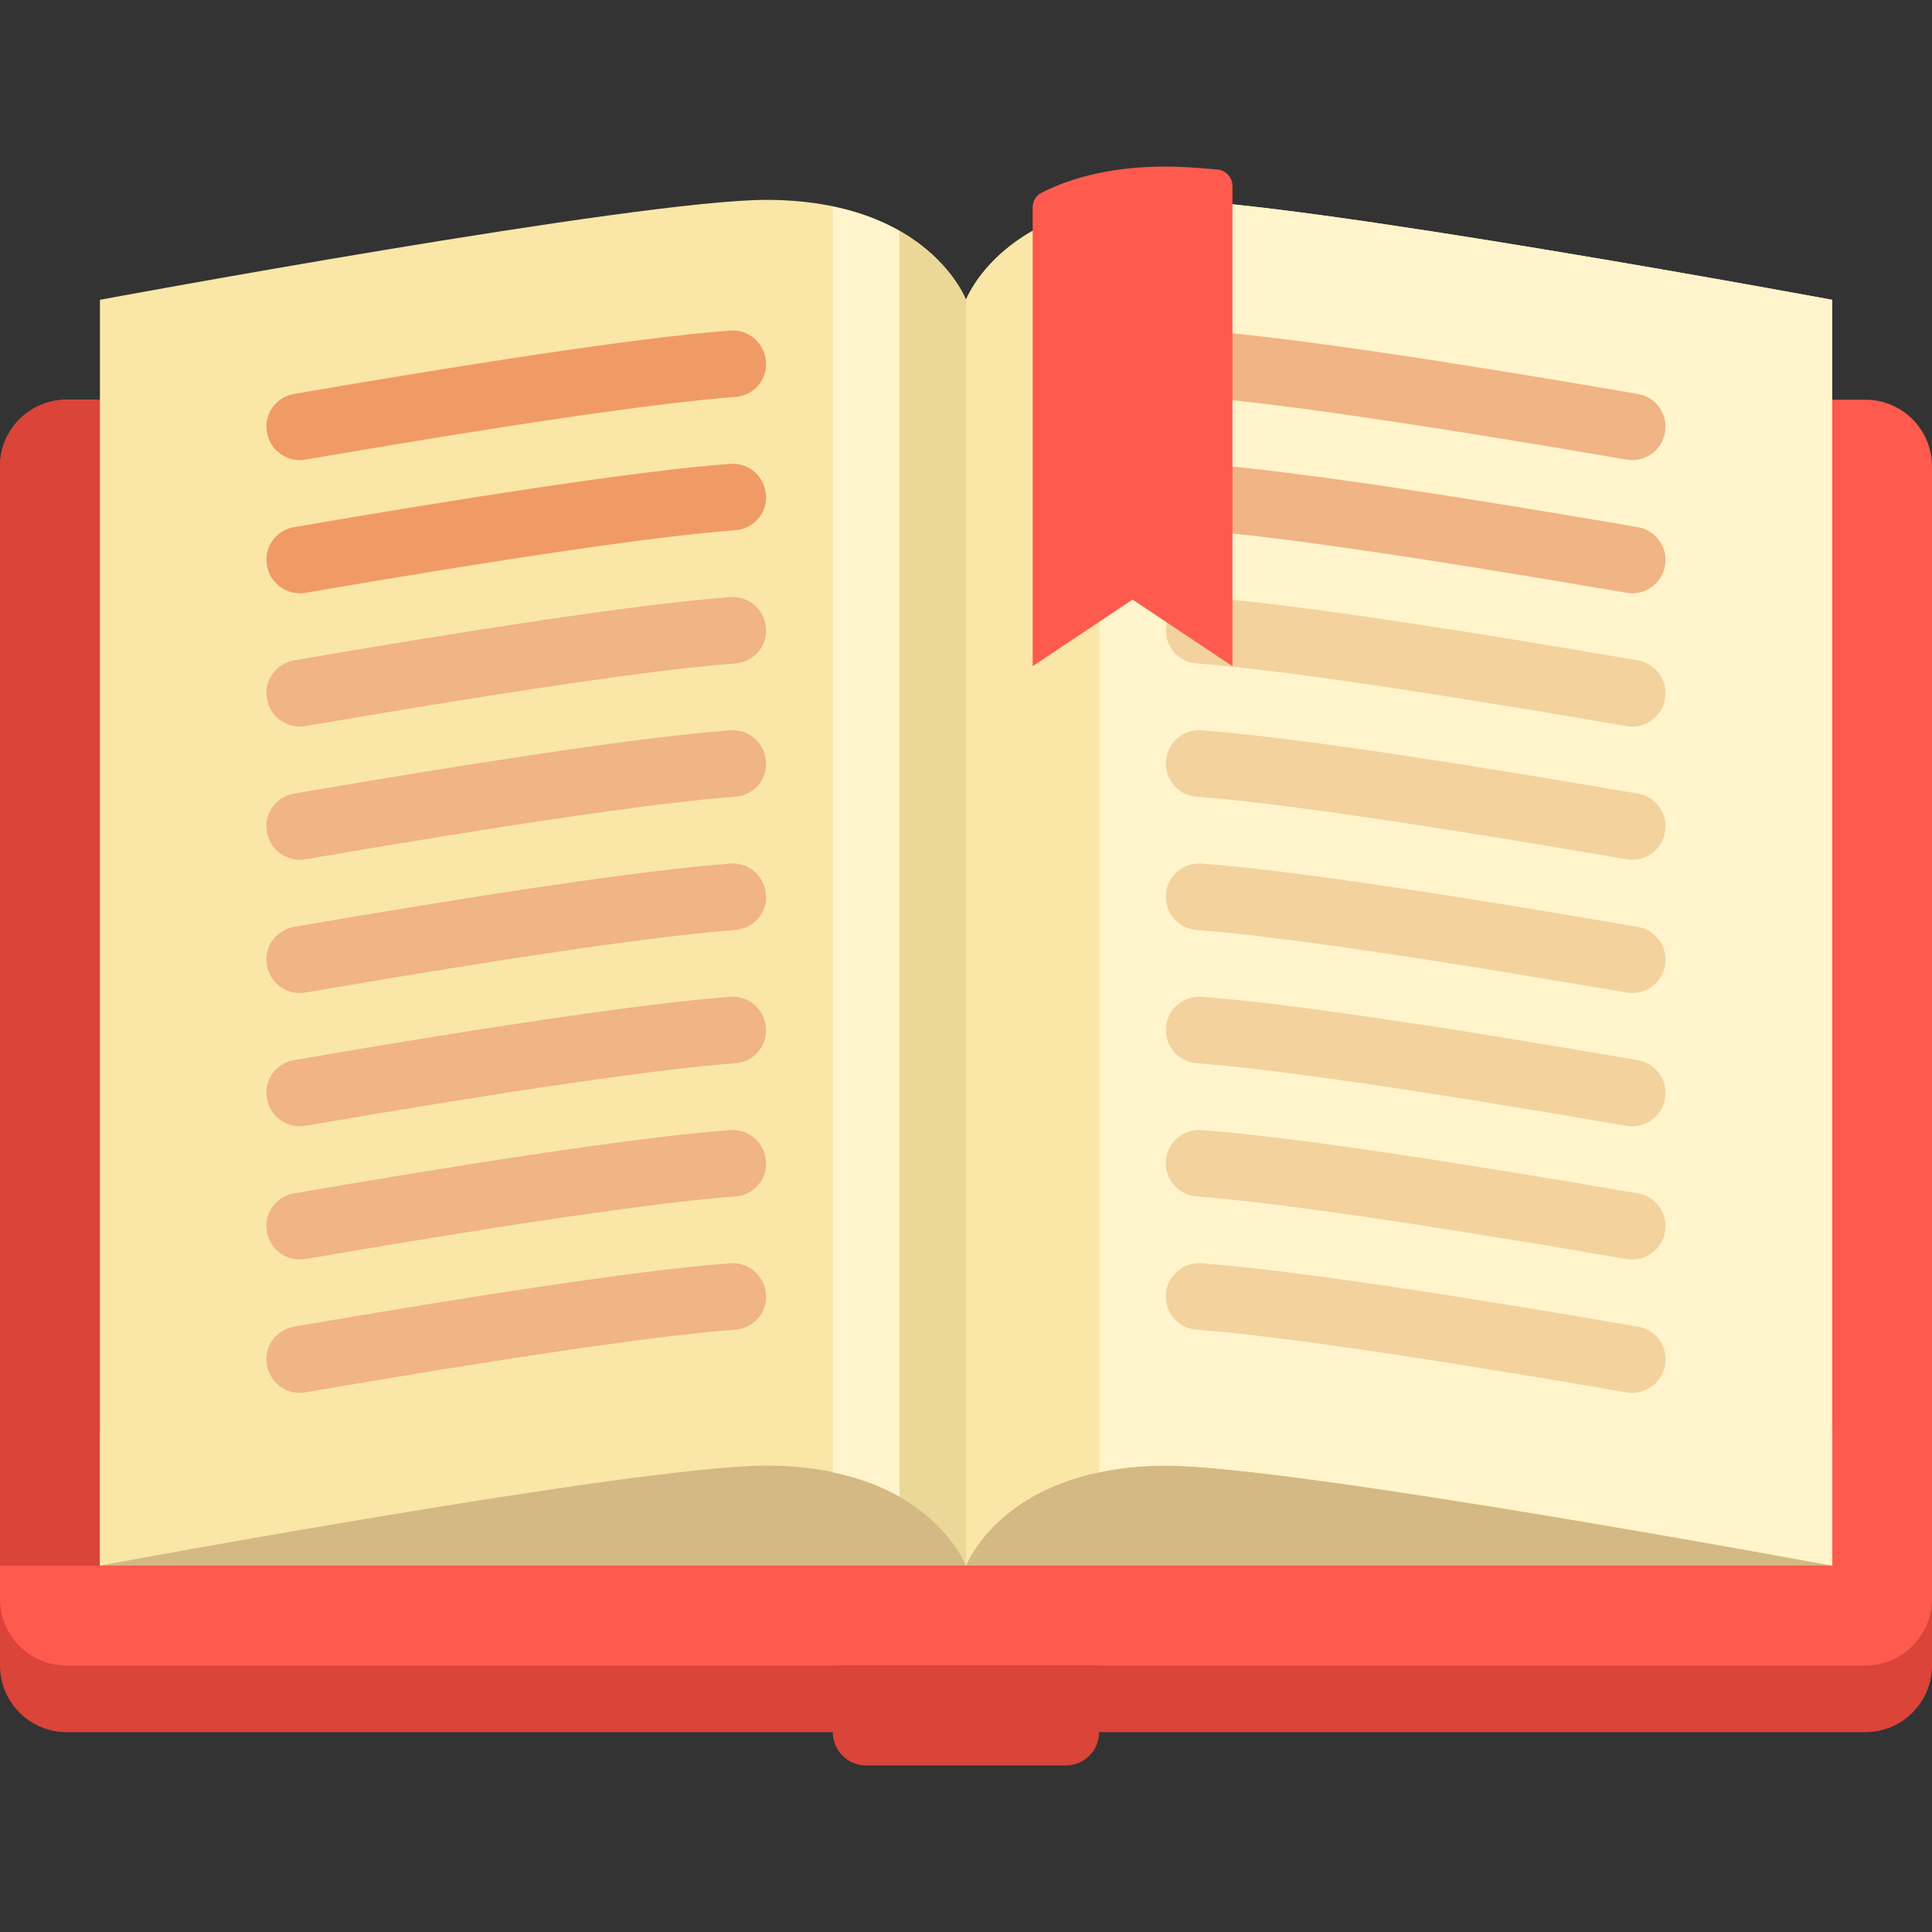
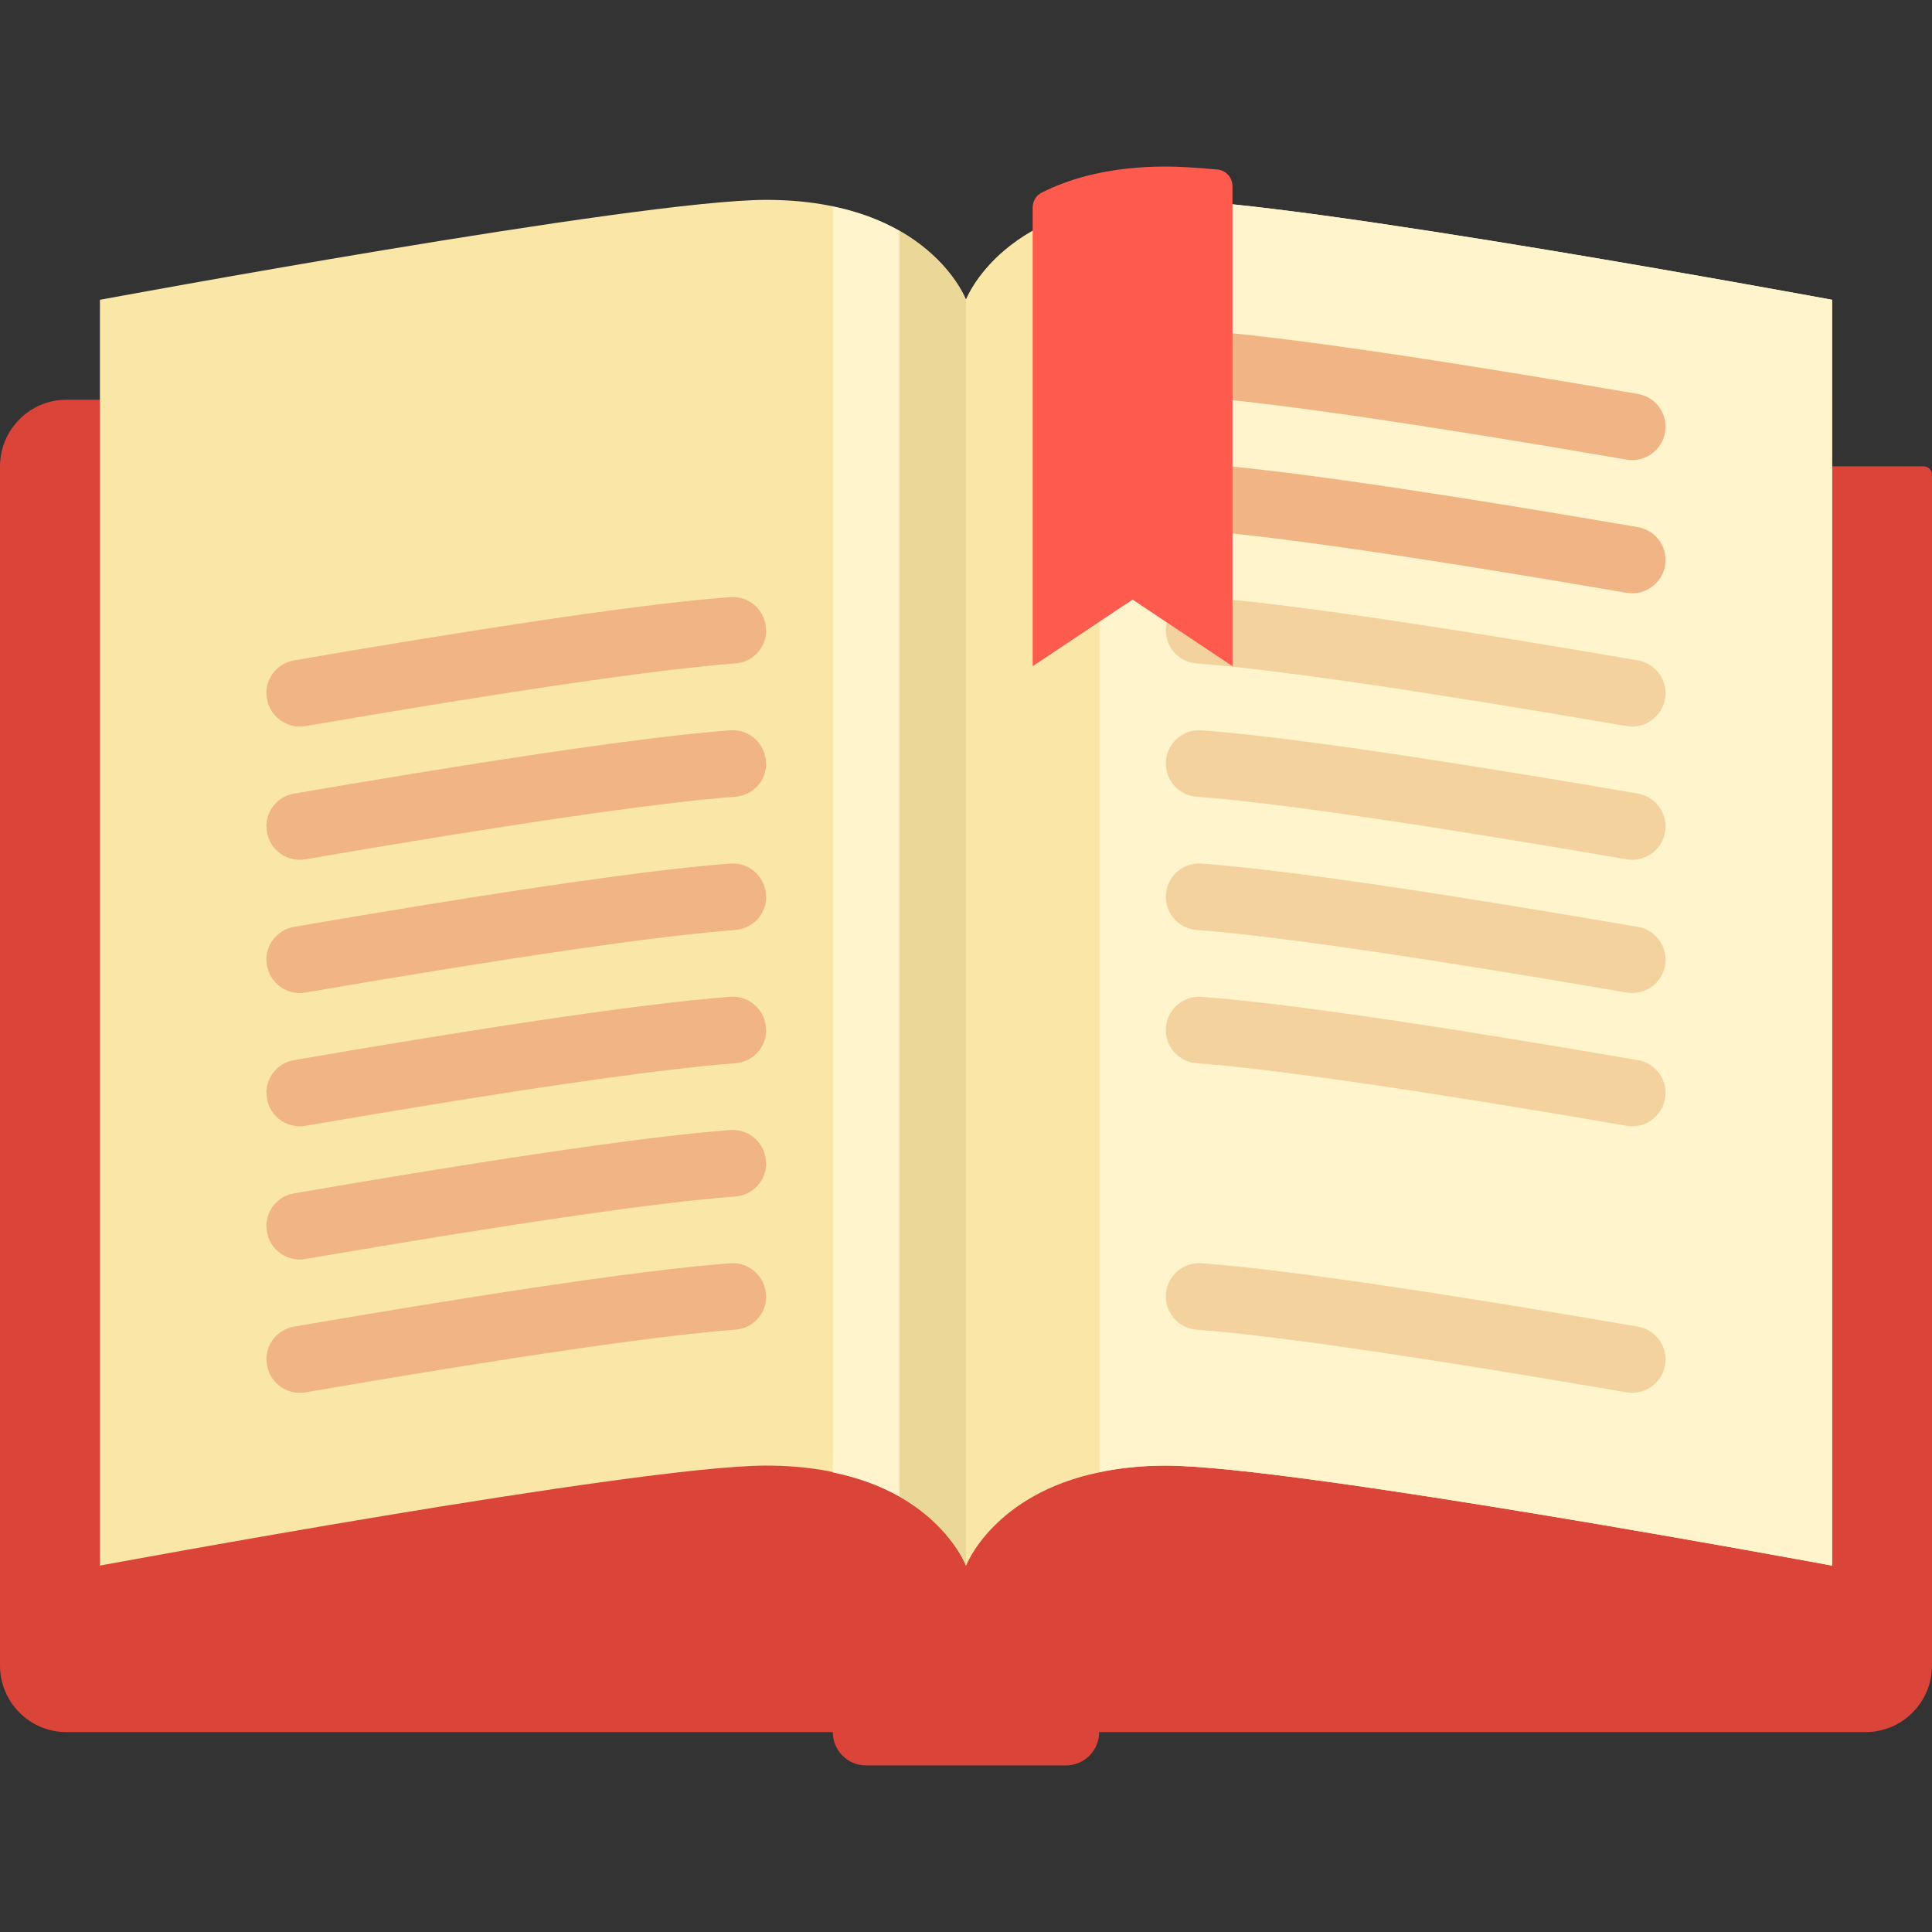
<svg xmlns="http://www.w3.org/2000/svg" viewBox="0 0 512 512" enable-background="new 0 0 512 512">
  <rect x="0" y="0" width="512" height="512" fill="#333333" stroke="none" />
  <path fill="#DA4439" d="M494.35 459.03H17.65C7.9 459.03 0 451.13 0 441.38v-315.6c0-1.2 1-2.2 2.2-2.2h507.6c1.2 0 2.2 1 2.2 2.2v315.6c0 9.75-7.9 17.65-17.65 17.65z" />
-   <path fill="#FF5A4E" d="M494.35 441.38H17.65C7.9 441.38 0 433.48 0 423.72V123.6c0-9.76 7.9-17.67 17.66-17.67h476.7c9.74 0 17.64 7.9 17.64 17.66V423.7c0 9.75-7.9 17.66-17.65 17.66z" />
  <path fill="#DA4439" d="M485.52 414.9V105.93H17.66C7.9 105.93 0 113.83 0 123.6v291.3h485.52z" />
-   <path fill="#D4B984" d="M26.48 379.6h459.04v35.3H26.48z" />
  <g fill="#FAE6A7">
    <path d="M203.03 52.97c-33.75 0-176.55 26.48-176.55 26.48V414.9s142.8-26.5 176.55-26.5c43.04 0 52.97 26.5 52.97 26.5V79.45s-9.93-26.48-52.97-26.48zM308.97 52.97c33.75 0 176.55 26.48 176.55 26.48V414.9s-142.8-26.5-176.55-26.5c-43.04 0-52.97 26.5-52.97 26.5V79.45s9.93-26.48 52.97-26.48z" />
  </g>
  <path fill="#FFF4CB" d="M308.97 52.97c-6.7 0-12.5.7-17.66 1.77v335.44c5.18-1.07 10.98-1.77 17.67-1.77 33.75 0 176.55 26.5 176.55 26.5V79.45s-142.8-26.48-176.55-26.48z" />
  <path fill="#EBD798" d="M238.34 61.16V396.6c13.7 7.8 17.66 18.3 17.66 18.3V79.45s-3.97-10.5-17.66-18.3z" />
  <path fill="#FFF4CB" d="M220.7 390.2c7.14 1.48 13 3.76 17.65 6.4V61.17c-4.66-2.65-10.5-4.93-17.66-6.42v335.44z" />
  <g fill="#F09B66">
-     <path d="M70.62 113.1c0 5.47 4.94 9.63 10.33 8.7 54.64-9.4 94.13-15.15 113.9-16.6 4.63-.32 8.2-4.16 8.2-8.8H203c0-5.1-4.33-9.16-9.44-8.8-24.97 1.84-72.83 9.43-115.66 16.8-4.23.72-7.32 4.4-7.32 8.7zM70.62 148.4c0 5.48 4.94 9.64 10.33 8.7 54.64-9.4 94.13-15.14 113.9-16.58 4.63-.33 8.2-4.17 8.2-8.8H203c0-5.1-4.33-9.17-9.44-8.8-24.97 1.83-72.83 9.42-115.66 16.78-4.23.73-7.32 4.4-7.32 8.7z" />
-   </g>
+     </g>
  <g fill="#F0B485">
    <path d="M70.62 183.7v.02c0 5.47 4.94 9.63 10.33 8.7 54.64-9.4 94.13-15.15 113.9-16.6 4.63-.32 8.2-4.16 8.2-8.78H203c0-5.12-4.33-9.18-9.44-8.8-24.97 1.82-72.83 9.4-115.66 16.77-4.23.74-7.32 4.4-7.32 8.7zM70.62 219.02c0 5.48 4.94 9.64 10.33 8.7 54.64-9.4 94.13-15.14 113.9-16.58 4.63-.33 8.2-4.17 8.2-8.8H203c0-5.1-4.33-9.17-9.44-8.8-24.97 1.83-72.83 9.42-115.66 16.78-4.23.73-7.32 4.4-7.32 8.7zM70.62 254.33c0 5.5 4.94 9.64 10.33 8.7 54.64-9.4 94.13-15.13 113.9-16.57 4.63-.34 8.2-4.18 8.2-8.8H203c0-5.12-4.33-9.18-9.44-8.8-24.97 1.82-72.83 9.4-115.66 16.78-4.23.73-7.32 4.4-7.32 8.7zM70.62 289.64c0 5.5 4.94 9.64 10.33 8.7 54.64-9.4 94.13-15.13 113.9-16.57 4.63-.34 8.2-4.18 8.2-8.8H203c0-5.12-4.33-9.18-9.44-8.8-24.97 1.82-72.83 9.4-115.66 16.78-4.23.73-7.32 4.4-7.32 8.7zM70.62 324.95c0 5.5 4.94 9.64 10.33 8.7 54.64-9.4 94.13-15.13 113.9-16.57 4.63-.34 8.2-4.18 8.2-8.8H203c0-5.12-4.33-9.18-9.44-8.8-24.97 1.82-72.83 9.4-115.66 16.78-4.23.73-7.32 4.4-7.32 8.7zM70.62 360.26v.02c0 5.47 4.94 9.62 10.33 8.7 54.64-9.4 94.13-15.15 113.9-16.6 4.63-.33 8.2-4.17 8.2-8.8H203c0-5.1-4.33-9.17-9.44-8.8-24.97 1.83-72.83 9.42-115.66 16.8-4.23.72-7.32 4.4-7.32 8.68zM441.38 113.1c0 5.47-4.94 9.63-10.33 8.7-54.64-9.4-94.13-15.15-113.9-16.6-4.63-.32-8.2-4.16-8.2-8.8 0-5.1 4.35-9.16 9.46-8.8 24.97 1.84 72.83 9.43 115.66 16.8 4.23.72 7.32 4.4 7.32 8.7zM441.38 148.4c0 5.48-4.94 9.64-10.33 8.7-54.64-9.4-94.13-15.14-113.9-16.58-4.63-.33-8.2-4.17-8.2-8.8 0-5.1 4.35-9.17 9.46-8.8 24.97 1.83 72.83 9.42 115.66 16.78 4.23.73 7.32 4.4 7.32 8.7z" />
  </g>
  <g fill="#F3D29E">
-     <path d="M441.38 183.7v.02c0 5.47-4.94 9.63-10.33 8.7-54.64-9.4-94.13-15.15-113.9-16.6-4.63-.32-8.2-4.16-8.2-8.78 0-5.12 4.35-9.18 9.46-8.8 24.97 1.82 72.83 9.4 115.66 16.77 4.23.74 7.32 4.4 7.32 8.7zM441.38 219.02c0 5.48-4.94 9.64-10.33 8.7-54.64-9.4-94.13-15.14-113.9-16.58-4.63-.33-8.2-4.17-8.2-8.8 0-5.1 4.35-9.17 9.46-8.8 24.97 1.83 72.83 9.42 115.66 16.78 4.23.73 7.32 4.4 7.32 8.7zM441.38 254.33c0 5.5-4.94 9.64-10.33 8.7-54.64-9.4-94.13-15.13-113.9-16.57-4.63-.34-8.2-4.18-8.2-8.8 0-5.12 4.35-9.18 9.46-8.8 24.97 1.82 72.83 9.4 115.66 16.78 4.23.73 7.32 4.4 7.32 8.7zM441.38 289.64c0 5.5-4.94 9.64-10.33 8.7-54.64-9.4-94.13-15.13-113.9-16.57-4.63-.34-8.2-4.18-8.2-8.8 0-5.12 4.35-9.18 9.46-8.8 24.97 1.82 72.83 9.4 115.66 16.78 4.23.73 7.32 4.4 7.32 8.7zM441.38 324.95c0 5.5-4.94 9.64-10.33 8.7-54.64-9.4-94.13-15.13-113.9-16.57-4.63-.34-8.2-4.18-8.2-8.8 0-5.12 4.35-9.18 9.46-8.8 24.97 1.82 72.83 9.4 115.66 16.78 4.23.73 7.32 4.4 7.32 8.7zM441.38 360.26v.02c0 5.47-4.94 9.62-10.33 8.7-54.64-9.4-94.13-15.15-113.9-16.6-4.63-.33-8.2-4.17-8.2-8.8 0-5.1 4.35-9.17 9.46-8.8 24.97 1.83 72.83 9.42 115.66 16.8 4.23.72 7.32 4.4 7.32 8.68z" />
+     <path d="M441.38 183.7v.02c0 5.47-4.94 9.63-10.33 8.7-54.64-9.4-94.13-15.15-113.9-16.6-4.63-.32-8.2-4.16-8.2-8.78 0-5.12 4.35-9.18 9.46-8.8 24.97 1.82 72.83 9.4 115.66 16.77 4.23.74 7.32 4.4 7.32 8.7zM441.38 219.02c0 5.48-4.94 9.64-10.33 8.7-54.64-9.4-94.13-15.14-113.9-16.58-4.63-.33-8.2-4.17-8.2-8.8 0-5.1 4.35-9.17 9.46-8.8 24.97 1.83 72.83 9.42 115.66 16.78 4.23.73 7.32 4.4 7.32 8.7zM441.38 254.33c0 5.5-4.94 9.64-10.33 8.7-54.64-9.4-94.13-15.13-113.9-16.57-4.63-.34-8.2-4.18-8.2-8.8 0-5.12 4.35-9.18 9.46-8.8 24.97 1.82 72.83 9.4 115.66 16.78 4.23.73 7.32 4.4 7.32 8.7zM441.38 289.64c0 5.5-4.94 9.64-10.33 8.7-54.64-9.4-94.13-15.13-113.9-16.57-4.63-.34-8.2-4.18-8.2-8.8 0-5.12 4.35-9.18 9.46-8.8 24.97 1.82 72.83 9.4 115.66 16.78 4.23.73 7.32 4.4 7.32 8.7zc0 5.5-4.94 9.64-10.33 8.7-54.64-9.4-94.13-15.13-113.9-16.57-4.63-.34-8.2-4.18-8.2-8.8 0-5.12 4.35-9.18 9.46-8.8 24.97 1.82 72.83 9.4 115.66 16.78 4.23.73 7.32 4.4 7.32 8.7zM441.38 360.26v.02c0 5.47-4.94 9.62-10.33 8.7-54.64-9.4-94.13-15.15-113.9-16.6-4.63-.33-8.2-4.17-8.2-8.8 0-5.1 4.35-9.17 9.46-8.8 24.97 1.83 72.83 9.42 115.66 16.8 4.23.72 7.32 4.4 7.32 8.68z" />
  </g>
  <path fill="#DA4439" d="M282.48 467.86h-52.96c-4.88 0-8.83-3.95-8.83-8.83v-17.65h70.6v17.65c0 4.88-3.94 8.83-8.82 8.83z" />
  <path fill="#FAE6A7" d="M291.3 54.74c-28.13 5.87-35.3 24.7-35.3 24.7V414.9s7.17-18.85 35.3-24.72V54.74z" />
  <path fill="#FF5A4E" d="M326.62 49.32c0-2.28-1.75-4.2-4.02-4.4-5.52-.5-10.16-.78-13.63-.78-14.4 0-25.06 2.96-32.9 6.9-1.5.75-2.4 2.28-2.4 3.94v121.57l26.47-17.65 26.48 17.65V49.32z" />
</svg>